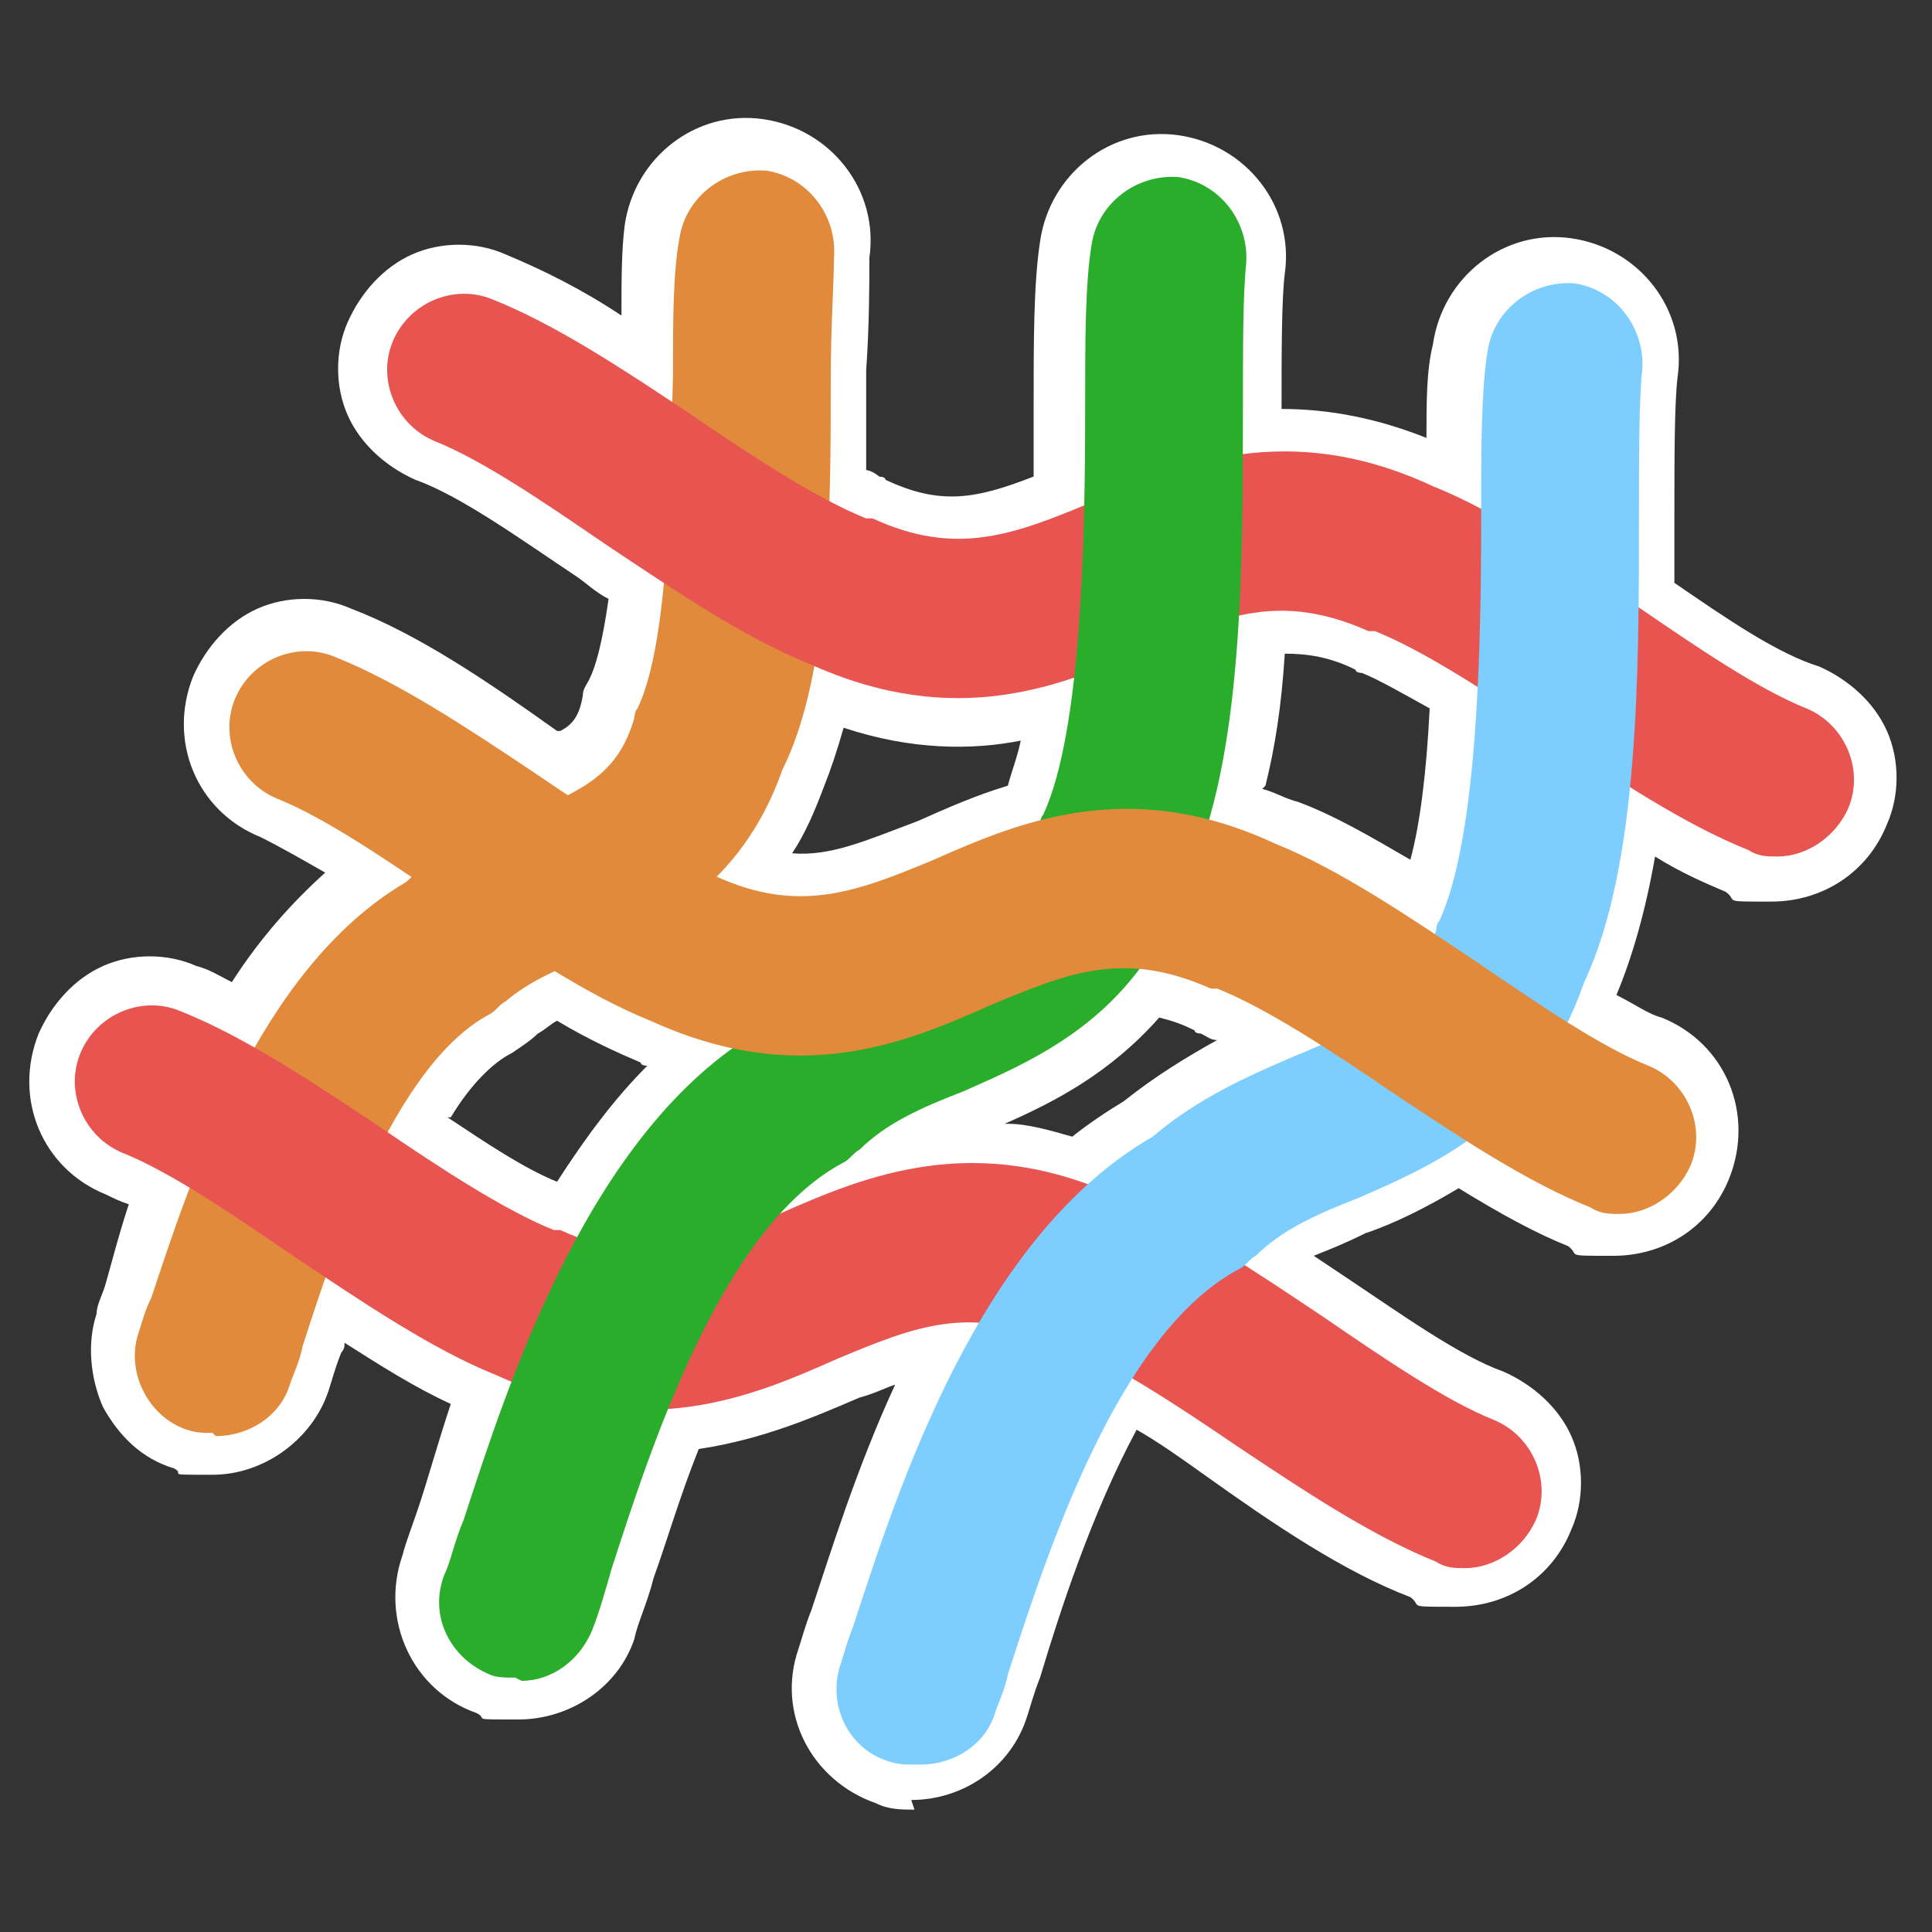
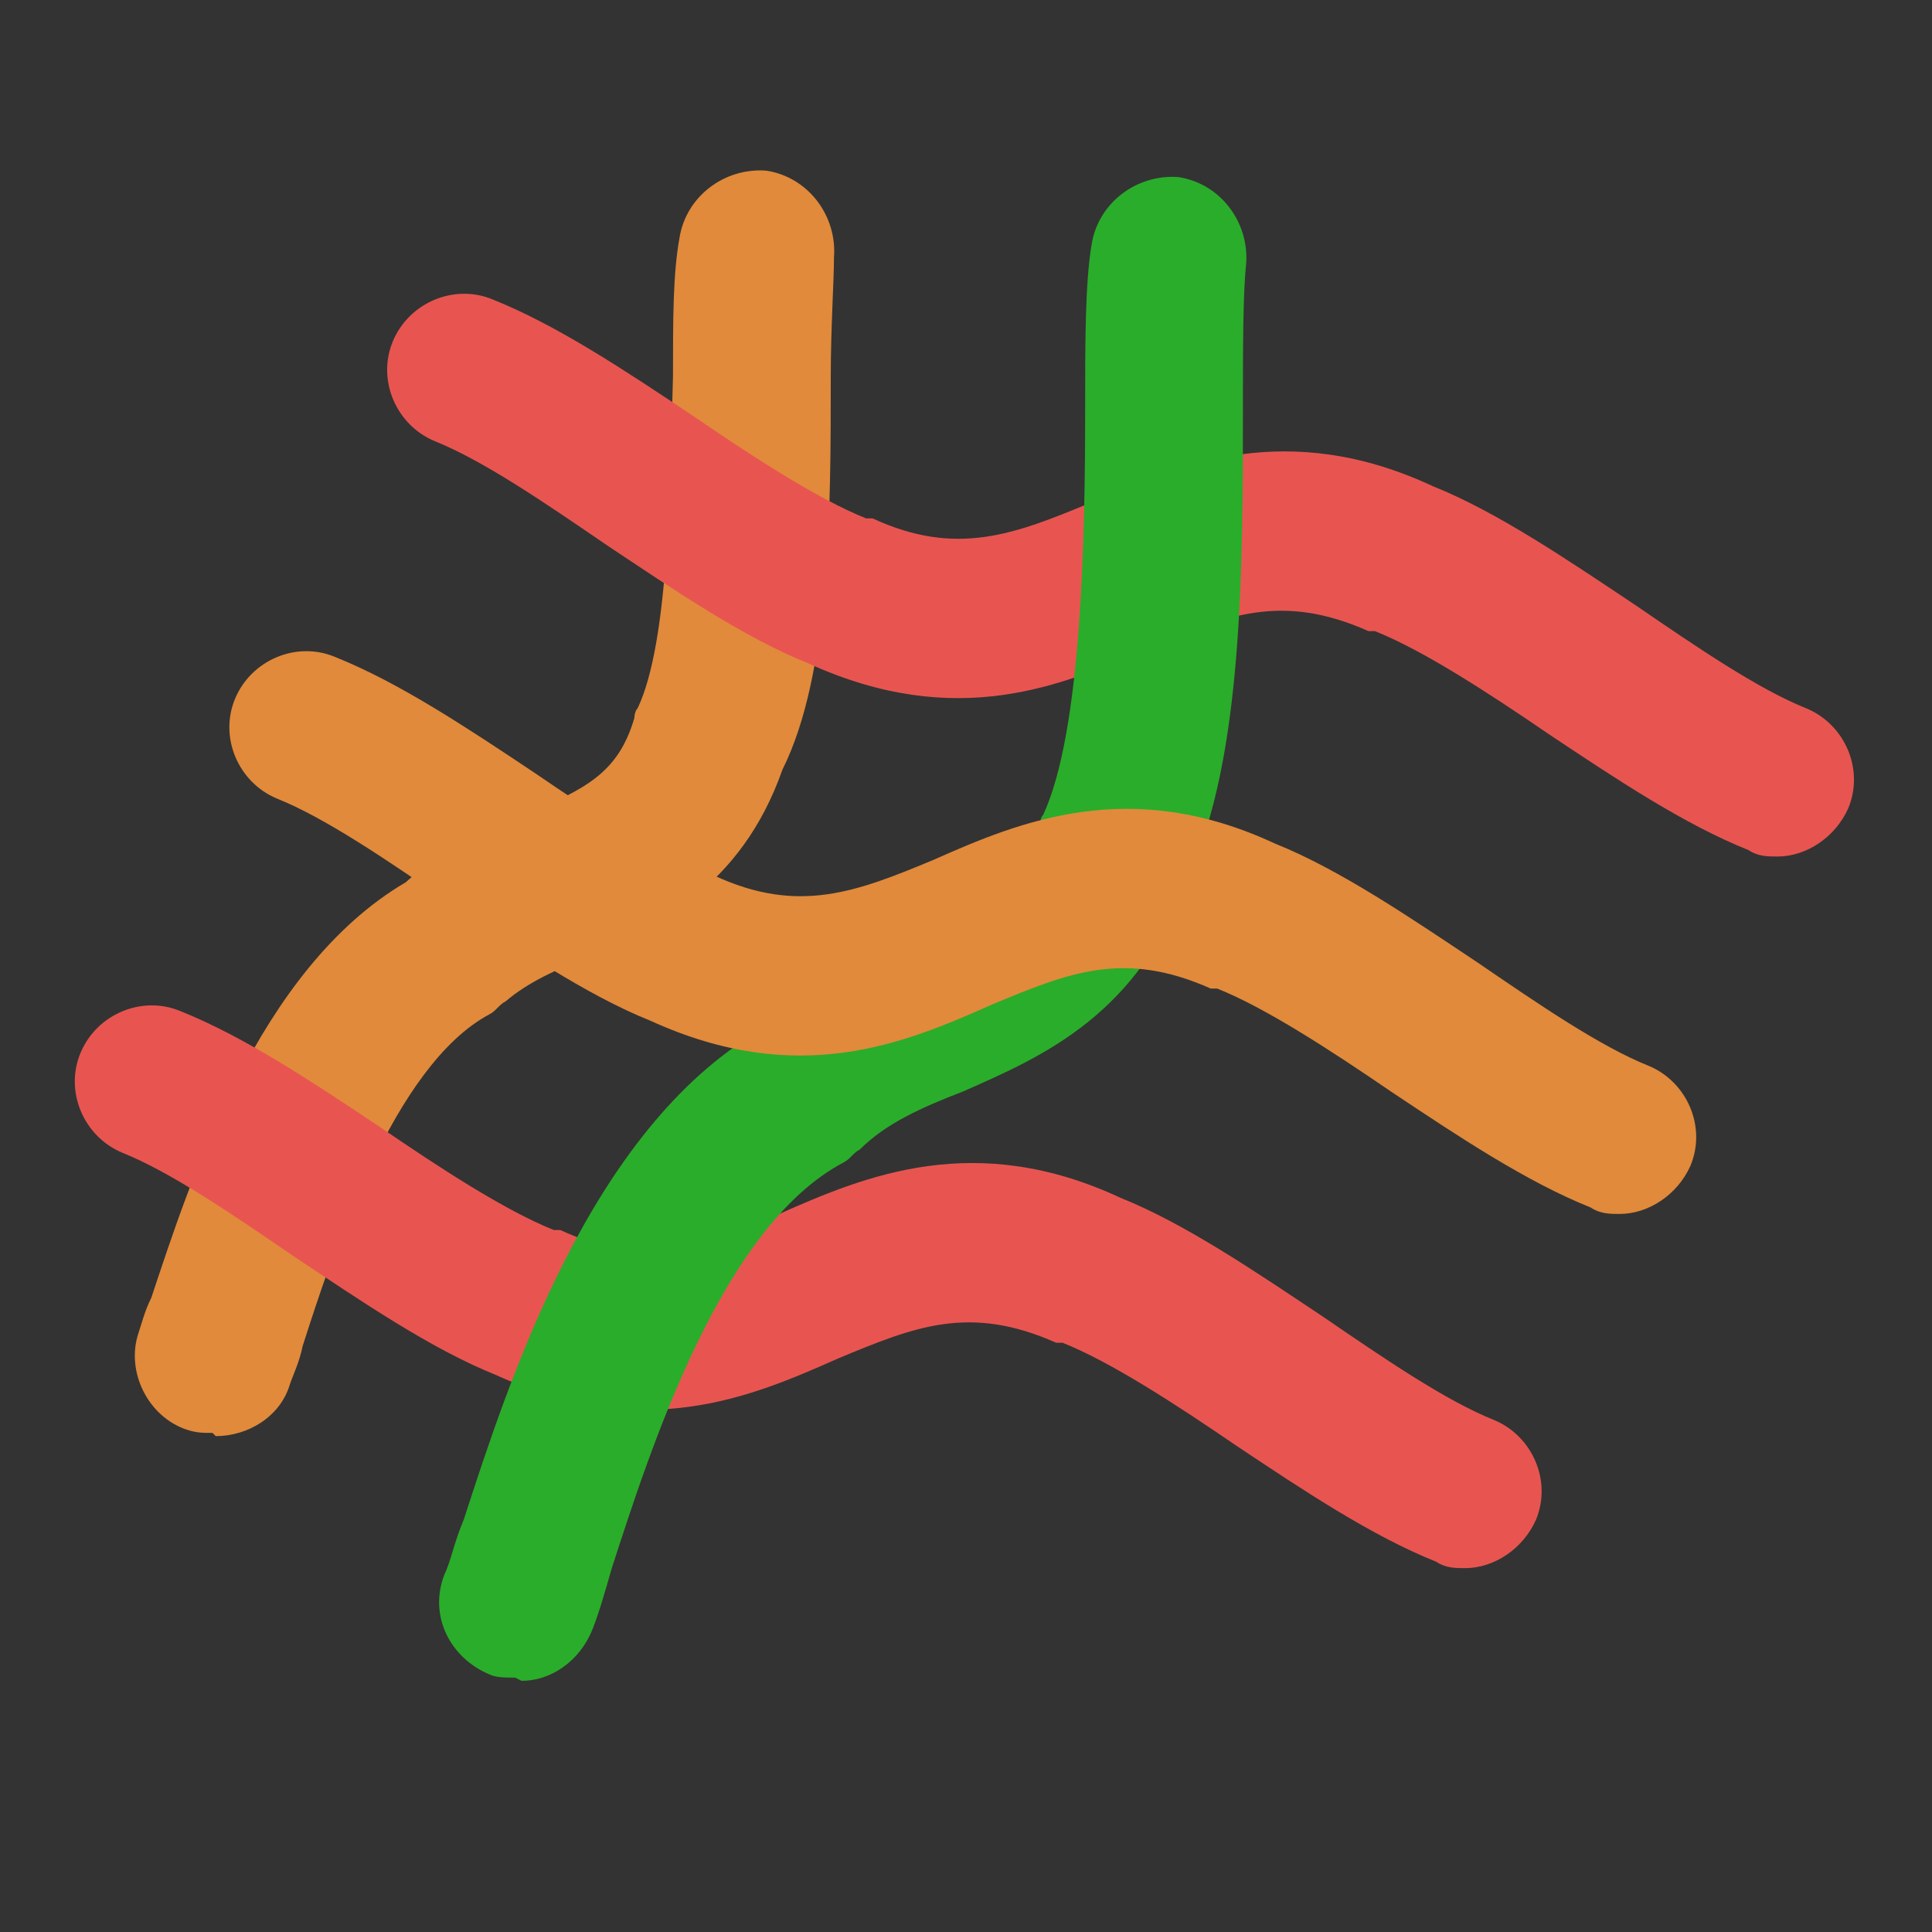
<svg xmlns="http://www.w3.org/2000/svg" version="1.1" viewBox="0 0 60 60">
  <rect x="0" y="0" width="60" height="60" fill="#333333" stroke="none" />
  <defs>
    <style>
      .cls-1, .cls-2 {
        fill: none;
      }

      .cls-3 {
        fill: #e18a3b;
      }

      .cls-4 {
        fill: #e85550;
      }

      .cls-5 {
        fill: #fff;
      }

      .cls-2 {
        stroke: #e18a3b;
        stroke-linecap: round;
        stroke-linejoin: round;
        stroke-width: .2px;
      }

      .cls-6 {
        fill: #7dceff;
      }

      .cls-7 {
        fill: #2aad2a;
      }
    </style>
  </defs>
  <g>
    <g id="_圖層_1">
      <g id="_特點1" data-name="特點1">
        <g>
-           <path class="cls-2" d="M9.6,42.5" />
          <g>
-             <path class="cls-5" d="M28.4,56.2c-.4,0-.8,0-1.2-.2-2-.7-3.1-2.8-2.4-4.8.1-.3.2-.7.4-1.2.6-1.8,1.4-4.4,2.6-7-.3.1-.7.3-1.1.4-1.4.6-3,1.3-5,1.6-.6,1.5-1,2.9-1.4,4-.2.8-.5,1.4-.6,1.9-.5,1.5-2,2.5-3.6,2.5s-.9,0-1.3-.2c-2-.7-3-2.9-2.3-4.9.1-.4.3-.9.5-1.5h0c.3-.9.6-2,1-3.2-1.1-.5-2.2-1.2-3.3-1.9,0,.1,0,.2-.1.3-.2.5-.3.9-.4,1.2-.5,1.5-2,2.6-3.6,2.6s-.8,0-1.2-.2c-1-.3-1.7-1-2.2-1.9-.4-.9-.5-2-.2-2.9,0-.3.2-.6.3-1h0c.2-.7.4-1.5.7-2.4-.3-.1-.5-.2-.7-.3-2-.8-2.9-3-2.1-5,.4-.9,1.1-1.7,2-2.1.9-.4,2-.4,2.9,0,.4.1.7.3,1.1.5.9-1.4,1.9-2.5,2.9-3.4-.7-.4-1.4-.8-2-1.1-2-.8-2.9-3-2.1-5,.4-.9,1.1-1.7,2-2.1.9-.4,2-.4,2.9,0,2.1.8,4.3,2.3,6.4,3.8h.1c.4-.2.6-.5.7-1.1,0-.2.1-.3.2-.5.2-.4.4-1.1.6-2.5-.4-.2-.7-.5-1-.7-1.8-1.2-3.6-2.5-5-3-.9-.4-1.7-1.1-2.1-2-.4-.9-.4-2,0-2.9.4-.9,1.1-1.7,2-2.1.9-.4,2-.4,2.9,0,1.2.5,2.4,1.1,3.6,1.9,0-1.1,0-2,.1-2.8.3-2.1,2.2-3.6,4.3-3.3,2.1.3,3.6,2.2,3.3,4.3,0,.7,0,2.1-.1,3.5,0,1,0,2,0,3.1.1,0,.3.1.4.2,0,0,.2,0,.2.1,1.7.8,2.8.6,4.6-.1,0-.7,0-1.4,0-2.1,0-2.1,0-3.9.2-5.2.3-2.1,2.2-3.6,4.3-3.3,2.1.3,3.6,2.2,3.3,4.3-.1.8-.1,2.5-.1,4.2,1.5,0,3,.3,4.5.9,0-1.1,0-2.1.2-2.9.3-2.1,2.2-3.6,4.3-3.3,2.1.3,3.6,2.2,3.3,4.3-.1.8-.1,2.6-.1,4.3,0,.7,0,1.4,0,2.1,1.6,1.1,3.2,2.2,4.5,2.6h0c.9.4,1.7,1.1,2.1,2,.4.9.4,2,0,2.9-.6,1.5-2,2.4-3.6,2.4s-1,0-1.4-.3c-.7-.3-1.4-.6-2.2-1.1-.3,1.7-.7,3.1-1.2,4.3,0,0,0,0,0,0,.6.3,1,.6,1.4.7,2,.8,2.9,3,2.1,5-.6,1.5-2,2.4-3.6,2.4s-1,0-1.4-.3c-1-.4-2.1-1-3.4-1.8-1,.6-2,1.1-2.9,1.4-.6.3-1.1.5-1.6.7.3.2.6.4.9.6,1.8,1.2,3.6,2.5,5,3,.9.4,1.7,1.1,2.1,2,.4.9.4,2,0,2.9-.6,1.5-2,2.4-3.6,2.4s-1,0-1.4-.3c-2.1-.8-4.3-2.3-6.4-3.8-.7-.5-1.4-1-2.1-1.4-1.4,2.6-2.4,5.7-3,7.7-.2.5-.3.9-.4,1.2-.5,1.6-2,2.6-3.6,2.6ZM30.2,39.6c0,0,.1,0,.2,0h2.4c0,0-1.2,2.2-1.2,2.2-1.8,3.1-3,6.8-3.8,9.1-.1.4-.3.8-.4,1.2-.2.5.1,1,.6,1.2.5.2,1-.1,1.2-.6.1-.3.2-.7.4-1.1.8-2.5,2.1-6.6,4.1-9.7l.7-1.2,1.2.7c1.2.7,2.4,1.5,3.5,2.3,2,1.4,4.1,2.8,5.9,3.5.5.2,1.1,0,1.2-.5.2-.5,0-1-.5-1.2-1.6-.7-3.6-2-5.5-3.3-.9-.6-1.7-1.2-2.6-1.7l-1.9-1.2,1.9-1.2c0,0,.1,0,.2-.1,1-1,2.3-1.5,3.6-2.1,1-.4,2.2-.9,3.2-1.7l.8-.6.8.5c1,.6,2.4,1.5,3.7,2,.5.2,1.1,0,1.2-.5s0-.5,0-.7c0-.2-.3-.4-.5-.5-.8-.3-1.7-.8-2.9-1.6l-1.1-.7.5-1.1c.2-.4.3-.7.4-1h0c.6-1.5,1-3.3,1.3-5.8l.2-2.3,2,1.3c1.5,1,2.7,1.6,3.7,2,.5.2,1.1,0,1.2-.5,0-.2,0-.5,0-.7-.1-.2-.3-.4-.5-.5-1.6-.7-3.6-2-5.5-3.3l-.6-.4v-.8c0-1,0-1.9,0-2.8,0-1.9,0-3.7.2-4.7,0-.5-.3-1-.8-1.1-.5,0-1,.3-1.1.8-.1,1.1-.2,2.9-.2,4.8v2.3s-2.1-1.1-2.1-1.1c-.5-.2-.9-.4-1.3-.6-1.8-.8-3.5-1.1-5.3-.9l-1.6.2v-3.1c0-2,0-3.7.2-4.7,0-.5-.3-1-.8-1.1-.5,0-1,.3-1.1.8-.1,1.1-.2,2.8-.2,4.9,0,.9,0,2,0,3.1v.9s-.9.4-.9.4c-2.2,1-4.5,1.9-7.8.5-.5-.2-1-.4-1.6-.7l-.8-.4v-.9c0-1.3,0-2.7.1-3.9,0-1.6,0-3.1.1-3.9,0-.5-.3-1-.8-1.1-.5,0-1,.3-1.1.8-.1.9-.1,2.3-.1,4.1v3.6s-2.2-1.5-2.2-1.5c-1.7-1.2-3.6-2.4-5.2-3-.2,0-.5,0-.7,0-.2.1-.4.3-.5.5,0,.2,0,.5,0,.7.1.2.3.4.5.5,1.6.7,3.6,2,5.5,3.3.6.4,1.2.8,1.7,1.2l.7.5v.9c-.3,1.9-.6,3.3-1,4.3,0,0,0,0,0,.1-.5,1.5-1.3,2.5-2.8,3.3l-.8.4-1.6-1.1c-2-1.4-4.1-2.8-5.9-3.5-.2,0-.5,0-.7,0-.2.1-.4.3-.5.5,0,.2,0,.5,0,.7.1.2.3.4.5.5,1.3.5,2.9,1.5,4.3,2.5l1.6,1.1-1.5,1.2c0,0-.1,0-.2.1l-.3.2c-1.5.9-2.9,2.4-4.2,4.6l-.7,1.2-1.2-.7c-.8-.4-1.4-.8-2-1-.2,0-.5,0-.7,0-.2.1-.4.3-.5.5-.2.5,0,1,.5,1.2.6.2,1.3.6,2.2,1.1l1,.6-.4,1.1c-.5,1.2-.8,2.4-1.1,3.3h0c-.1.5-.2.9-.3,1.2,0,.2,0,.5,0,.7.1.2.3.4.5.5.5.2,1-.1,1.2-.6.1-.3.2-.7.4-1.2.2-.6.4-1.3.7-2.1l.6-1.8,1.5,1c1.6,1.1,3.5,2.3,5.2,3l1.7.7-.5,1.3c-.6,1.6-1.1,3.2-1.5,4.3h0c-.2.8-.4,1.3-.5,1.7-.2.5,0,1,.6,1.2.5.2,1.1,0,1.2-.6.2-.5.4-1.1.6-1.8.4-1.3,1-3.2,1.8-5l.3-.8h.9c1.9-.2,3.5-.9,5-1.5,1.5-.7,3-1.3,4.7-1.3ZM50.8,18.8h0c0,0,0,0,0,0h0ZM18.9,41.6l4-4.7c.8-.9,1.6-1.6,2.5-2.1,0,0,.1,0,.2-.1,1-1,2.3-1.5,3.6-2.1,1.8-.8,3.7-1.6,5-3.5l.5-.7h.8c.9.1,1.8.4,2.8.8,1,.4,2,.9,3.4,1.9l2.2,1.4-2.4,1.1c-.3.1-.6.3-.9.4-1.3.6-2.7,1.2-4,2.3l-.2.2c-.6.4-1.2.8-1.8,1.4l-.6.6-.8-.3c-3.5-1.2-6.1,0-8.4.9l-5.8,2.5ZM31.3,34.9c.6,0,1.3.2,2,.4.5-.4,1.1-.8,1.6-1.1,1-.8,2-1.4,2.9-1.9-.2,0-.3-.1-.5-.2,0,0-.2,0-.2-.1-.4-.2-.7-.3-1.1-.4-1.5,1.7-3.2,2.6-4.8,3.3ZM18.5,40.3l-1.3-.5c-.1,0-.3,0-.4-.2h0c-1.7-.7-3.7-2-5.6-3.3l-1.1-.7.6-1.1c1.2-2.1,2.4-3.5,3.8-4.3,0,0,.1,0,.2-.1.6-.6,1.3-1,2-1.3l.7-.3.7.4c1.1.7,2.1,1.2,2.9,1.5.8.4,1.6.6,2.3.8l3.3.7-2.8,1.9c-1.7,1.2-3.2,3-4.6,5.5l-.6,1.1ZM13.9,34.7c1.2.8,2.4,1.6,3.4,2,.9-1.4,1.8-2.6,2.8-3.6,0,0-.2,0-.2-.1-.7-.3-1.6-.7-2.6-1.3-.2.1-.4.3-.6.4-.2.2-.5.4-.8.6-.6.3-1.3,1-1.9,2ZM45.2,31.2l-1.5-1.1c-1.4-.9-3-2-4.5-2.5-.7-.3-1.3-.5-2-.7l-1.4-.3.4-1.4c.4-1.6.7-3.5.9-6.1v-1c0,0,1.1-.3,1.1-.3,1.8-.5,3.4-.3,5.2.5h0c.9.4,2,.9,3.4,1.8l.7.4v.8c-.2,3.8-.7,6.3-1.4,7.8,0,0,0,0,0,.1l-.6,1.9ZM39.2,24.5c.4.1.7.3,1.1.4,1.1.4,2.3,1.1,3.5,1.8.3-1.1.5-2.7.6-4.7-.9-.5-1.6-.9-2.1-1.1,0,0-.2,0-.2-.1h0c-.8-.4-1.5-.5-2.2-.5-.1,1.6-.3,2.9-.6,4.1ZM24.9,29.4c-1,0-2-.2-3.2-.8l-2.1-.8,1.5-1.6c.8-.8,1.4-1.7,1.8-2.8h0c.3-.9.6-1.8.8-3l.3-1.8,1.7.7c3.1,1.4,5.4.9,7.2.3l2.1-.7-.2,2.2c-.2,2.1-.6,3.7-1.1,4.8l-.3.8-.7.2c-1.1.3-2.1.7-3.1,1.2-1.6.7-3,1.3-4.7,1.3ZM24.6,26.5c1.2.1,2.3-.4,3.9-1,.9-.4,1.8-.8,2.8-1.1.1-.4.3-.9.4-1.4-1.5.3-3.4.3-5.5-.4-.2.7-.4,1.3-.6,1.8-.3.8-.6,1.5-1,2.1Z" />
            <g>
              <path class="cls-3" d="M6.6,44.5c-.3,0-.5,0-.8-.1-1.2-.4-1.9-1.8-1.5-3,.1-.3.2-.7.4-1.1,1.2-3.6,3.3-10.2,7.9-12.9,1.2-1.1,2.5-1.6,3.7-2.1,1.9-.8,2.9-1.3,3.4-3,0,0,0-.2.1-.3,1-2.1,1-7.1,1.1-10.3,0-1.8,0-3.2.2-4.3.2-1.3,1.4-2.2,2.7-2.1,1.3.2,2.2,1.4,2.1,2.7,0,.7-.1,2.2-.1,3.7,0,4.1,0,9.2-1.5,12.2-1.3,3.7-4,4.9-6,5.8-1,.4-1.9.8-2.6,1.4-.2.1-.3.3-.5.4-3,1.6-4.9,7.5-5.8,10.3-.1.5-.3.9-.4,1.2-.3,1-1.3,1.6-2.3,1.6Z" />
              <path class="cls-4" d="M55.2,26.6c-.3,0-.6,0-.9-.2-2-.8-4.1-2.2-6.2-3.6-1.9-1.3-3.9-2.6-5.4-3.2,0,0-.1,0-.2,0-2.7-1.2-4.4-.5-6.8.5-2.7,1.2-6,2.6-10.6.5-2-.8-4.2-2.3-6.3-3.7-1.9-1.3-3.8-2.6-5.3-3.2-1.2-.5-1.8-1.9-1.3-3.1.5-1.2,1.9-1.8,3.1-1.3,2,.8,4.1,2.2,6.2,3.6,1.9,1.3,3.9,2.6,5.4,3.2,0,0,.1,0,.2,0,2.6,1.2,4.4.5,6.8-.5,2.7-1.2,6.1-2.6,10.6-.5,2,.8,4.2,2.3,6.3,3.7,1.9,1.3,3.8,2.6,5.3,3.2,1.2.5,1.8,1.9,1.3,3.1-.4.9-1.3,1.5-2.2,1.5Z" />
              <path class="cls-4" d="M45.5,48.7c-.3,0-.6,0-.9-.2-2-.8-4.1-2.2-6.2-3.6-1.9-1.3-3.9-2.6-5.4-3.2,0,0-.1,0-.2,0-2.7-1.2-4.4-.5-6.8.5-2.7,1.2-6,2.6-10.6.5-2-.8-4.2-2.3-6.3-3.7-1.9-1.3-3.8-2.6-5.3-3.2-1.2-.5-1.8-1.9-1.3-3.1.5-1.2,1.9-1.8,3.1-1.3,2,.8,4.1,2.2,6.2,3.6,1.9,1.3,3.9,2.6,5.4,3.2,0,0,.1,0,.2,0,2.6,1.2,4.4.5,6.8-.5,2.7-1.2,6.1-2.6,10.6-.5,2,.8,4.2,2.3,6.3,3.7,1.9,1.3,3.8,2.6,5.3,3.2,1.2.5,1.8,1.9,1.3,3.1-.4.9-1.3,1.5-2.2,1.5Z" />
              <path class="cls-7" d="M16,52.1c-.3,0-.6,0-.8-.1-1.2-.5-1.9-1.8-1.4-3.1.2-.4.3-1,.6-1.7,1.4-4.3,3.9-12.1,9.2-15.2,1.4-1.2,3-1.9,4.3-2.5,2.2-.9,3.6-1.6,4.4-3.9,0,0,0-.2.1-.3,1.2-2.6,1.3-8.6,1.3-12.6,0-2.1,0-3.9.2-5.1.2-1.3,1.4-2.2,2.7-2.1,1.3.2,2.2,1.4,2.1,2.7-.1.9-.1,2.7-.1,4.5,0,4.9,0,10.9-1.7,14.5-1.5,4.3-4.5,5.6-7,6.7-1.3.5-2.4,1-3.2,1.8-.2.1-.3.3-.5.4-3.8,2-6,8.9-7.2,12.6-.2.7-.4,1.4-.6,1.9-.4,1-1.3,1.6-2.2,1.6Z" />
-               <path class="cls-6" d="M28.4,54.8c-.3,0-.5,0-.8-.1-1.3-.4-1.9-1.8-1.5-3,.1-.3.2-.7.4-1.2,1.4-4.3,3.9-12.1,9.3-15.2,1.4-1.2,3-1.9,4.4-2.5,2.2-.9,3.6-1.6,4.4-3.9,0,0,0-.2.1-.3,1.2-2.6,1.3-8.6,1.3-12.6,0-2.1,0-3.9.2-5.1.2-1.3,1.4-2.2,2.7-2.1,1.3.2,2.2,1.4,2.1,2.7-.1.9-.1,2.7-.1,4.5,0,4.9,0,10.9-1.7,14.5-1.5,4.3-4.5,5.6-7,6.7-1.3.5-2.4,1-3.2,1.8-.2.1-.3.3-.5.4-3.8,2-6,8.9-7.2,12.6-.1.5-.3.9-.4,1.2-.3,1-1.3,1.6-2.3,1.6Z" />
              <path class="cls-3" d="M50.3,37.7c-.3,0-.6,0-.9-.2-2-.8-4.1-2.2-6.2-3.6-1.9-1.3-3.9-2.6-5.4-3.2,0,0-.1,0-.2,0-2.7-1.2-4.4-.5-6.8.5-2.7,1.2-6,2.6-10.6.5-2-.8-4.2-2.3-6.3-3.7-1.9-1.3-3.8-2.6-5.3-3.2-1.2-.5-1.8-1.9-1.3-3.1s1.9-1.8,3.1-1.3c2,.8,4.1,2.2,6.2,3.6,1.9,1.3,3.9,2.6,5.4,3.2,0,0,.1,0,.2,0,2.6,1.2,4.4.5,6.8-.5,2.7-1.2,6.1-2.6,10.6-.5,2,.8,4.2,2.3,6.3,3.7,1.9,1.3,3.8,2.6,5.3,3.2,1.2.5,1.8,1.9,1.3,3.1-.4.9-1.3,1.5-2.2,1.5Z" />
            </g>
          </g>
        </g>
      </g>
      <rect class="cls-1" width="60" height="60" />
    </g>
  </g>
</svg>